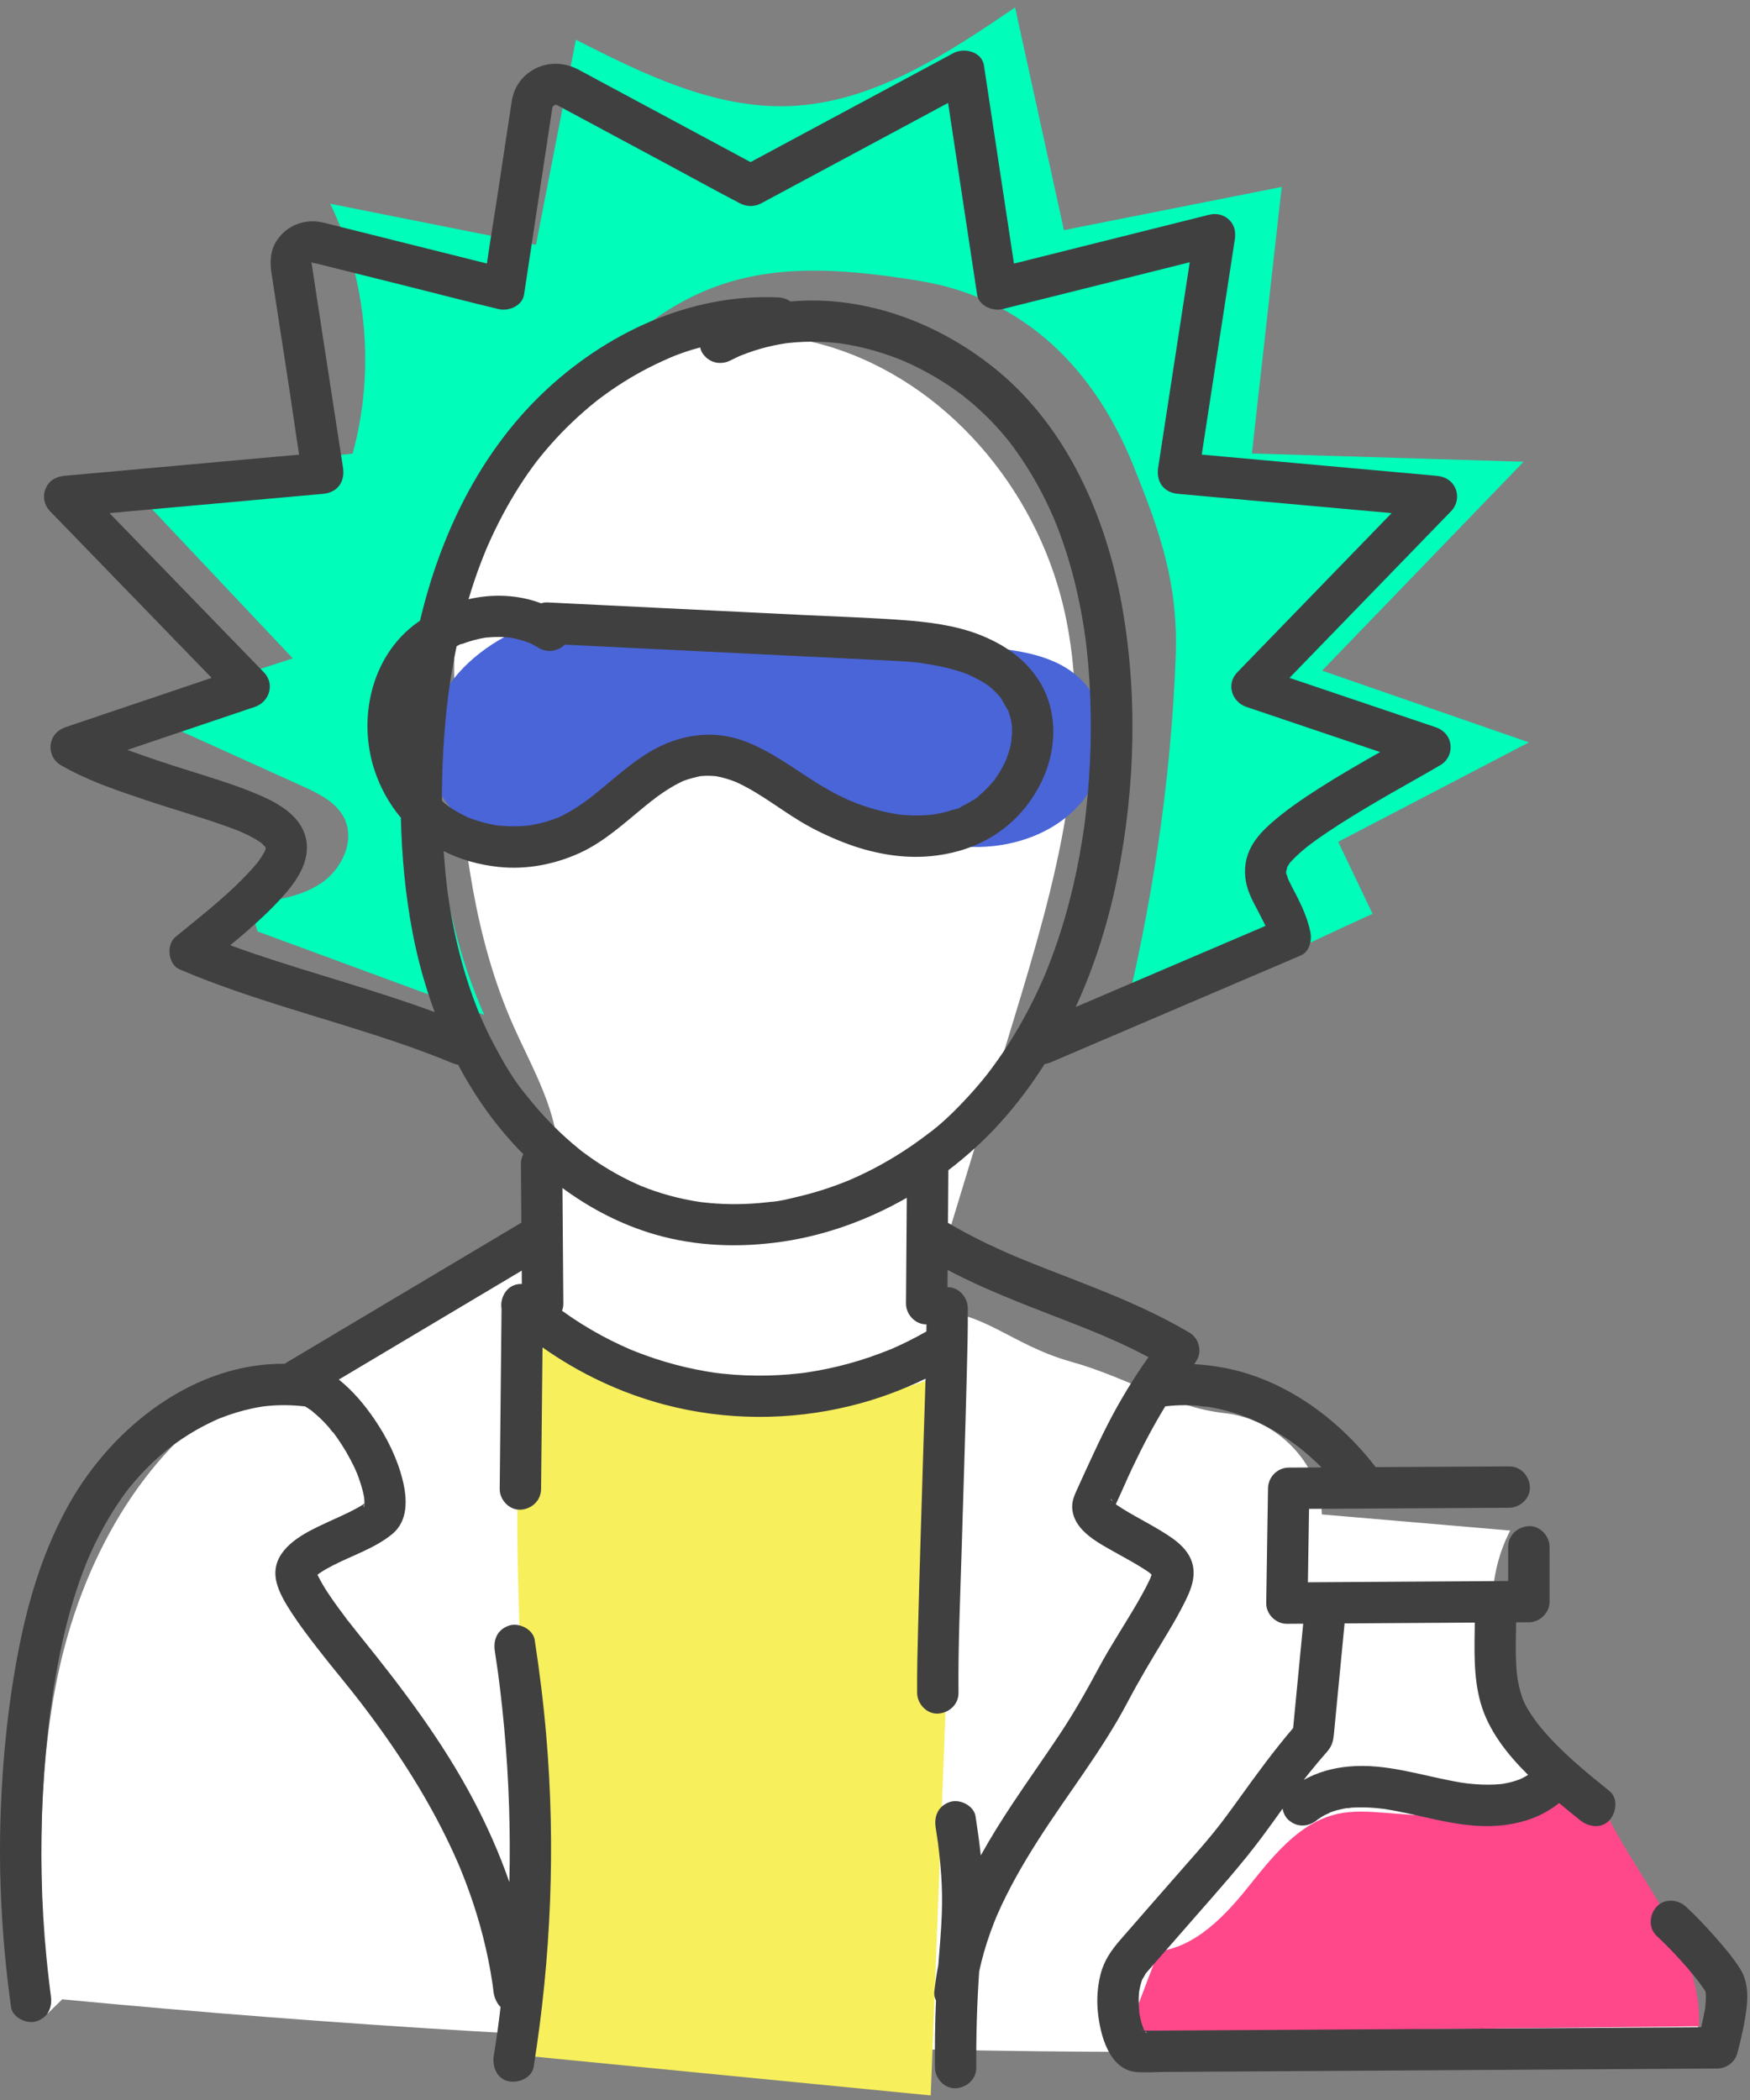
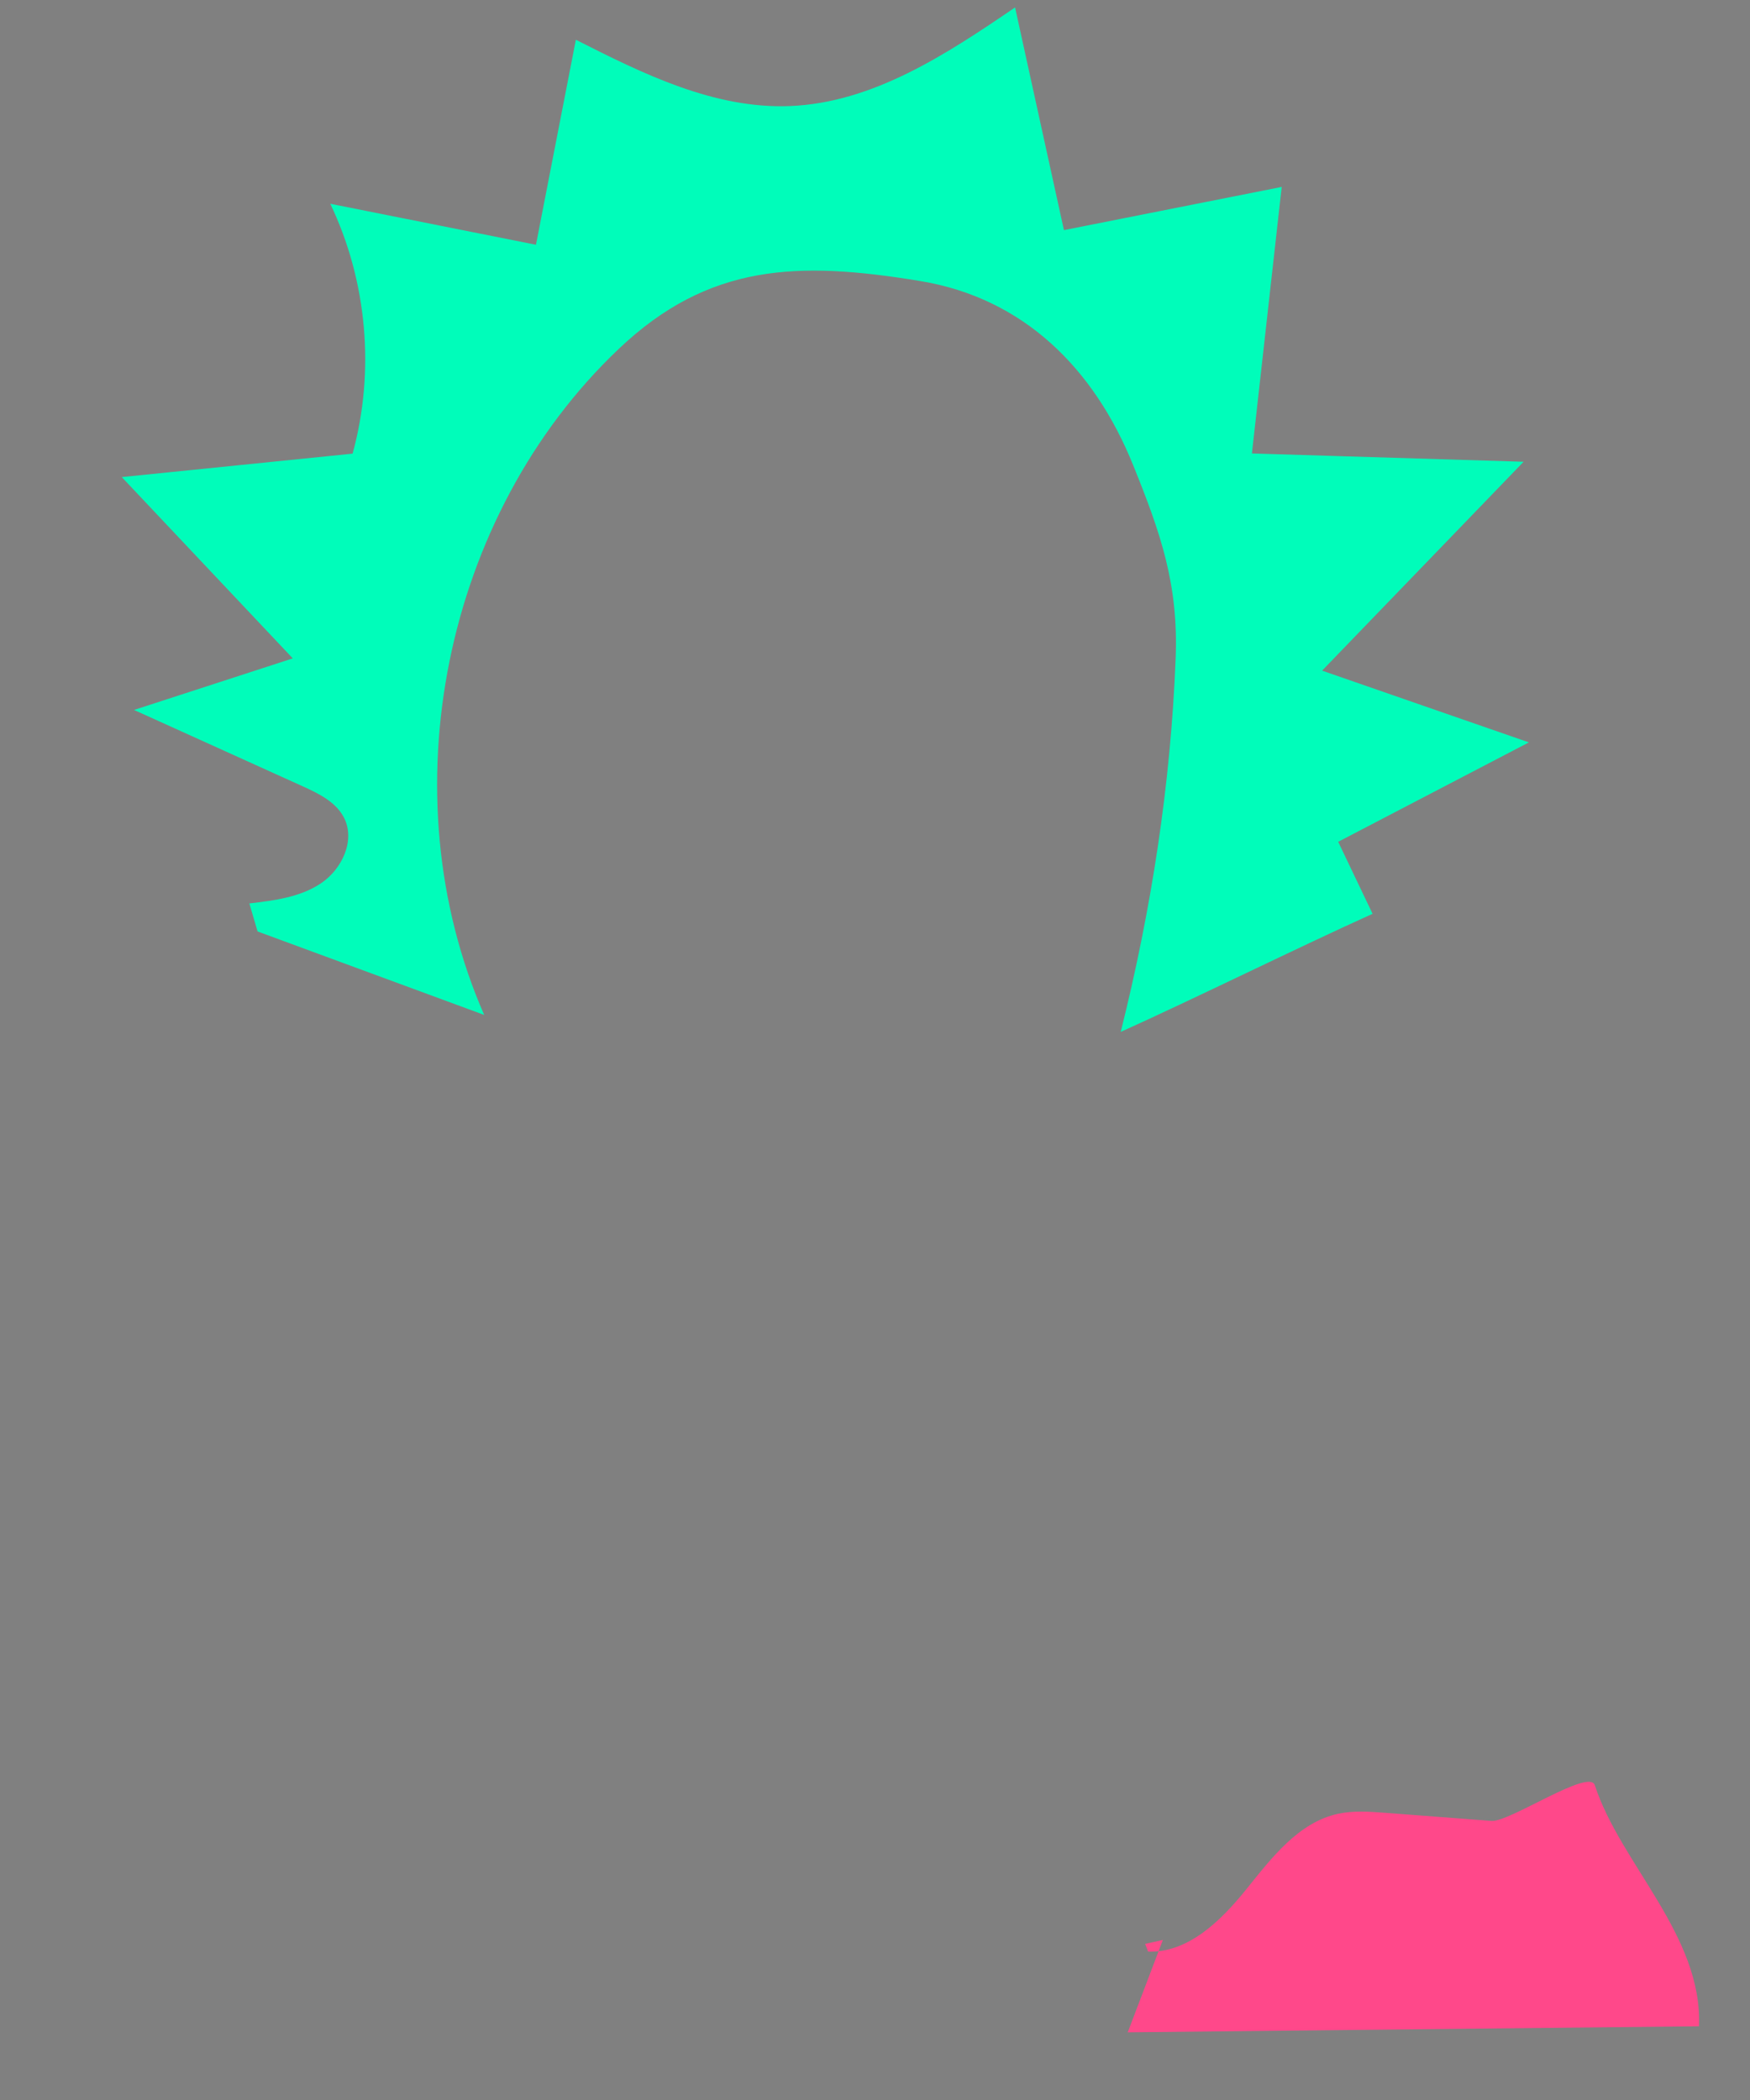
<svg xmlns="http://www.w3.org/2000/svg" width="200" height="240" viewBox="0 0 200 240">
  <rect x="0" y="0" width="200" height="240" fill="#808080" stroke="none" />
  <g fill="none" fill-rule="evenodd">
    <g>
      <g>
        <g>
-           <path fill="#FFF" d="M5.42 229.766c-.766-13.254-1.517-26.715 1.405-39.667 2.922-12.95 10.06-25.554 21.649-32.033 6.73-3.762 14.496-5.247 21.467-8.54 6.971-3.293 13.567-9.364 13.838-17.07.195-5.549-2.894-10.592-5.139-15.67-4.383-9.92-5.725-20.895-6.427-31.717-.737-11.35-.627-23.49 5.499-33.073 7.535-11.788 23.55-16.832 36.947-12.801 13.398 4.032 23.64 16.134 26.871 29.746 3.712 15.632-1.009 31.892-5.69 47.26l-10.108 33.19c6.671-.16 9.606 3.882 16.718 5.869 6.426 1.796 11.547 5.219 17.465 5.857 5.919.638 10.973 5.634 11.155 11.584l21.528 1.841c-4.683 9.01-.6 19.962 4.118 28.953 5.358 10.21 11.527 19.996 18.43 29.233-62.684 2.883-125.57 1.341-188.036-4.613" transform="translate(-477 -3057) translate(188 2792) translate(289 265.378)" />
          <g>
            <path fill="#FF488A" d="M131.215 222.192c4.606.145 8.346-3.555 11.236-7.145 2.89-3.59 5.95-7.621 10.453-8.605 1.77-.386 3.608-.25 5.415-.113l12.143.925c2.057.156 11.161-6.048 11.8-4.086 2.924 8.98 12.32 17.166 11.91 27.554l-65.289.694 4.016-10.557-2.026.448" transform="translate(-477 -3057) translate(188 2792) translate(289 265.378) translate(0 .473)" />
-             <path fill="#4A65D8" d="M71.504 69.42c16.692 1.368 23.717 2.268 40.409 3.635 4.22.345 8.834.869 11.782 3.908 3.402 3.507 3.21 9.566.242 13.448-2.968 3.882-8.097 5.69-12.98 5.53-4.884-.159-9.557-2.056-13.819-4.446-4.985-2.795-10.02-6.424-15.729-6.154-5.003.236-9.286 3.434-13.633 5.922-4.347 2.488-9.863 4.33-14.22 1.86-3.958-2.245-5.445-7.596-4.1-11.942 1.344-4.346 4.988-7.68 9.07-9.691 4.08-2.01 3.078-1.225 7.548-2.07h5.43z" transform="translate(-477 -3057) translate(188 2792) translate(289 265.378) translate(0 .473)" />
-             <path fill="#F7EF5C" d="M59.472 225.797c-.478-16.456.325-25.876-.153-42.33-.337-11.583-.643-23.41 2.76-34.487 12.776 11.075 32.242 13.698 47.494 6.401l-3.204 83.247-49.165-4.814 2.268-8.017z" transform="translate(-477 -3057) translate(188 2792) translate(289 265.378) translate(0 .473)" />
            <path fill="#00FDBA" d="M29.434 105.6l25.903 9.542c-11.07-25.255-4.633-57.132 15.37-76.113 10.292-9.766 20.474-10.073 34.472-7.76 11.778 1.945 19.842 9.953 24.316 21.021 3.176 7.855 5.196 13.654 4.863 22.12-.565 14.424-2.77 28.667-6.274 42.67 7.95-3.573 20.83-9.92 28.782-13.494l-3.93-8.231 21.793-11.362-23.632-8.2 23.028-23.871-31.05-.949 3.405-30.461-24.887 4.937L116.008 0c-7.85 5.355-16.257 10.903-25.751 11.271-8.624.335-16.75-3.672-24.444-7.578l-4.56 23.43-23.507-4.685c4.216 8.807 5.139 19.143 2.551 28.557l-26.381 2.678L33.46 74.392 15.32 80.286l19.236 8.708c1.863.844 3.865 1.816 4.779 3.647 1.282 2.57-.248 5.83-2.627 7.44-2.38 1.61-5.357 1.986-8.21 2.317l.937 3.202z" transform="translate(-477 -3057) translate(188 2792) translate(289 265.378) translate(0 .473)" />
-             <path fill="#404041" d="M194.806 226.454c.003.022.014.048.02.071-.01-.026-.017-.051-.02-.07zm-64.608 4.777c.198-.054.363-.046.493-.014-.17-.01-.353-.024-.493.014zm.774.235l-.066-.077c-.007-.01-.015-.02-.018-.028-.019-.029-.033-.06-.05-.09.175.09.223.211.134.195zm37.573-46.878c-.03 3.06-.178 6.149.654 9.127.896 3.212 3.076 5.938 5.438 8.283-.038.02-.076.042-.107.06-.192.118-.39.227-.592.328-.073.036-.15.068-.221.106-.42.153-.843.288-1.278.389-.192.044-.385.08-.579.115-.06.008-.271.043-.322.048-.945.093-1.899.087-2.845.02-.242-.018-.483-.04-.724-.064-.122-.013-.242-.028-.363-.04l-.063-.007c-.465-.057-.93-.145-1.39-.23-3.943-.737-7.866-2.05-11.932-1.693-1.893.165-3.632.65-5.223 1.537.015-.018.027-.037.041-.055l.172-.22c.149-.19.298-.378.45-.566.336-.42.677-.834 1.023-1.246.344-.407.703-.8 1.044-1.21.509-.608.635-1.138.715-1.904.033-.311.06-.622.09-.933l.326-3.38.652-6.759.156-1.612c4.96-.03 9.92-.062 14.878-.094zm-10.488 21.272c.024 0 .052.003.088.009l-.088-.009zm-30.912-35.138c-.022-.023-.046-.043-.07-.066-.038-.076-.046-.076-.035-.036-.165-.173-.071-.256.105.102zm4.789 8.71c.001-.002.003-.003.003-.006.098.103.066.079-.003.006zm-29.244-26.475c-.188.086-.376.17-.564.254-.1.044-.201.088-.303.131l-.08.033c-1.532.614-3.086 1.159-4.679 1.597-1.59.438-3.206.78-4.837 1.024l-.402.056c-.133.016-.266.033-.4.048-.41.047-.82.088-1.23.122-.821.069-1.645.113-2.47.131-1.716.04-3.436-.03-5.143-.212-.282-.03-.564-.064-.845-.1l-.281-.042c-.195-.03-.39-.061-.583-.093-.84-.14-1.676-.308-2.505-.502-1.532-.356-3.042-.802-4.523-1.334-.37-.132-.738-.27-1.104-.414-.184-.071-.365-.147-.548-.219l-.1-.039-.06-.026c-.721-.315-1.436-.643-2.14-.995-1.582-.791-3.114-1.684-4.581-2.673-.364-.246-.724-.498-1.08-.756.094-.25.153-.52.15-.81l-.1-13.213c3.19 2.35 6.74 4.194 10.563 5.303 4.74 1.375 9.698 1.534 14.56.826 4.975-.725 9.819-2.49 14.228-5.017l-.092 12.1c-.01 1.23 1.08 2.406 2.34 2.364 0 .272-.003.544-.005.815-.68.388-1.37.76-2.07 1.108-.37.183-.742.361-1.116.533zm-47.734-37.54l-.045-.101-.01-.024c-.068-.166-.137-.33-.203-.496-.108-.265-.212-.53-.314-.797-.255-.666-.497-1.337-.724-2.013-.887-2.638-1.56-5.344-2.057-8.082-.115-.634-.22-1.269-.317-1.906l-.063-.424-.04-.284-.048-.366c-.027-.213-.053-.426-.078-.64-.15-1.284-.263-2.571-.349-3.861 1.942.976 4.05 1.566 6.257 1.802 3.197.342 6.44-.282 9.349-1.62 2.729-1.257 4.998-3.349 7.3-5.234.265-.218.531-.434.8-.646l.078-.062c.158-.084.31-.239.452-.345.579-.427 1.173-.835 1.792-1.202.28-.166.564-.325.854-.472.144-.073.288-.144.435-.212l.003-.001c-.045.014-.043.008.096-.044l.042-.014c.028-.012.057-.024.079-.04-.015.01-.033.02-.053.03.607-.22 1.212-.372 1.842-.511l.037-.005c.165-.016.33-.026.496-.033.403-.016.804.004 1.207.037.013 0 .022 0 .034.002l.07.015c.182.037.363.07.543.112.39.093.774.207 1.152.34.176.062.348.133.523.197l.04.014.084.043c.373.17.74.356 1.1.55.708.382 1.394.802 2.07 1.237 1.386.892 2.727 1.854 4.142 2.701 1.545.924 3.171 1.695 4.847 2.35 3.142 1.23 6.652 1.915 10.03 1.58 3.398-.336 6.51-1.502 9.08-3.785 2.152-1.912 3.802-4.564 4.505-7.362.726-2.894.453-6.027-1.078-8.623-1.61-2.73-4.227-4.494-7.139-5.596-2.73-1.034-5.706-1.395-8.6-1.61-3.692-.275-7.399-.386-11.096-.568l-23.727-1.166-5.784-.284c-.244-.012-.486.027-.717.103-2.657-1-5.554-1.102-8.304-.469.217-.726.443-1.45.686-2.167.409-1.202.857-2.391 1.345-3.564l.197-.457c.135-.307.272-.611.413-.915.282-.606.574-1.208.879-1.804 1.13-2.208 2.42-4.342 3.89-6.342l.344-.463c.148-.193.301-.383.454-.573.383-.473.775-.937 1.178-1.392.767-.868 1.57-1.703 2.406-2.504.857-.82 1.75-1.605 2.676-2.35.095-.076.19-.15.285-.227l.026-.02c.215-.17.437-.331.658-.493.489-.358.987-.705 1.493-1.04.957-.636 1.943-1.228 2.954-1.774.477-.258.96-.505 1.448-.741.27-.13.543-.258.816-.382l.33-.147.188-.085c1.206-.554 2.495-.988 3.804-1.335.052.222.126.438.249.629.728 1.129 2.052 1.446 3.234.847.252-.127.504-.251.76-.37.102-.046.205-.09.307-.139l.027-.012c.5-.2 1.001-.39 1.513-.557 1.024-.334 2.07-.593 3.13-.779.206-.036.413-.067.62-.1.129-.013.258-.03.387-.043.548-.057 1.098-.096 1.649-.116 1.05-.039 2.103-.012 3.152.077.249.022.498.046.747.074.064.007.135.01.205.016.025.006.051.013.078.017.553.087 1.104.178 1.652.29 1.048.217 2.084.49 3.103.816.513.164 1.021.342 1.525.531.24.091.477.184.714.28l.302.128.154.068c1.018.454 2.011.959 2.977 1.512.944.54 1.86 1.127 2.747 1.757.21.15.418.301.624.455l.242.183.027.023c.445.359.886.72 1.316 1.098.812.715 1.588 1.47 2.323 2.264.366.395.721.8 1.066 1.214.173.206.34.417.51.627l.047.06c.115.149.229.3.34.451 1.455 1.965 2.719 4.07 3.794 6.265.25.512.492 1.03.723 1.552.051.116.101.233.153.349l.022.05c.131.323.264.646.391.971.44 1.129.836 2.274 1.193 3.431.727 2.364 1.286 4.778 1.704 7.216.103.604.198 1.211.285 1.819l.041.298.005.034c.046.386.095.771.138 1.157.135 1.223.24 2.45.315 3.677.301 4.933.16 9.904-.38 14.816-.066.607-.133 1.215-.22 1.819l-.066.453c-.05.354-.105.707-.161 1.06-.195 1.218-.418 2.432-.67 3.64-.503 2.405-1.125 4.787-1.88 7.126-.387 1.194-.807 2.377-1.264 3.546-.105.27-.212.538-.321.805l-.182.44-.026.06c-.258.587-.517 1.173-.79 1.753-1.037 2.197-2.217 4.329-3.546 6.363-.652.996-1.34 1.967-2.063 2.913l-.093.12-.3.376c-.182.226-.366.45-.552.671-.389.464-.786.919-1.194 1.365-1.502 1.64-3.154 3.3-4.97 4.6.106-.08.262-.2-.01.005l-.287.216c-.238.177-.478.354-.721.527-.485.346-.977.682-1.476 1.008-.948.618-1.92 1.197-2.915 1.737-.992.538-2.006 1.035-3.04 1.49l-.092.04-.325.138c-.246.1-.494.2-.742.295-.551.212-1.107.412-1.667.6-1.088.364-2.191.68-3.308.943-1.023.242-2.126.541-3.182.608.143-.017.356-.046.016-.006-.144.017-.288.035-.434.05-.26.03-.52.057-.781.08-.579.051-1.159.088-1.74.11-1.101.04-2.204.025-3.304-.049-.55-.037-1.098-.088-1.645-.154l-.077-.007c-.083-.01-.168-.026-.244-.038-.287-.044-.574-.092-.86-.145-1.12-.205-2.228-.474-3.318-.808-.537-.165-1.07-.345-1.597-.54-.225-.085-.448-.17-.67-.26l-.149-.057c-.148-.06-.294-.127-.44-.192-1.031-.463-2.037-.982-3.012-1.554-.976-.571-1.92-1.195-2.833-1.863-.098-.073-.879-.63-.375-.278-.196-.135-.376-.296-.56-.446-.463-.377-.916-.766-1.36-1.166-.867-.782-1.697-1.606-2.488-2.466-.387-.42-.765-.848-1.132-1.283-.155-.184-.31-.37-.46-.556-.096-.117-.19-.235-.283-.352-.077-.097-.516-.612-.13-.162-1.466-1.71-2.648-3.797-3.703-5.776-.554-1.038-1.052-2.1-1.532-3.175zm5.631-42.759l-.194-.08c.01-.01.1.033.194.08zm-5.195-.618c.049-.009.098-.015.147-.023.568-.048 1.13-.086 1.702-.072.31.008.617.037.926.06h.025c.19.033.378.065.566.104.553.116 1.098.274 1.627.473l.144.055.08.032c.094.048.188.099.204.107.28.14.551.293.818.455.901.546 2.181.35 2.906-.408l20.698 1.017 11.332.557c1.736.085 3.473.163 5.209.257 1.281.07 2.618.105 3.886.334.056.011.11.02.142.025.166.026.331.052.497.08.33.055.66.115.988.181.648.132 1.29.287 1.925.474.312.091.621.19.928.299.152.053.303.108.453.166.044.017.12.054.183.086-.04-.02-.09-.048-.156-.083.555.297 1.133.531 1.673.862.262.16.511.336.763.511l.016.015c.077.068.157.132.235.2.231.204.454.419.665.644.107.113.21.23.31.348.03.034.058.07.087.106l.026.035c.057.087.593 1.07.788 1.387-.05-.118-.07-.255.054.083.008.011.014.017.016.017-.004 0-.009-.006-.013-.009v.004c.052.14.1.281.142.425.1.331.167.666.237 1.005.007.086.016.171.022.257.02.296.026.593.018.889-.006.246-.105.604-.067.851l-.001.005c-.035.198-.076.395-.122.59-.128.54-.306 1.06-.5 1.58l-.01.019c-.068.138-.13.28-.2.418-.139.278-.289.55-.448.817-.16.268-.33.53-.51.787-.064.092-.178.324-.275.38.059-.078.118-.154.178-.23-.066.081-.131.163-.198.243-.402.482-.838.937-1.304 1.357-.117.105-.235.207-.356.307l-.12.1c-.2.158-.163.132.108-.08-.103.199-.581.414-.77.534-.219.14-.443.272-.67.397-.136.075-.274.147-.414.215-.093.047-.186.092-.28.134-.234.105-.189.087.137-.052-.048.141-.883.323-1.03.368-.37.116-.745.218-1.124.305-.315.072-.632.125-.949.184l-.074.015-.062.005c-.256.023-.512.051-.769.067-.708.045-1.418.043-2.127 0-.38-.022-.789-.028-1.163-.106.591.122-.048-.01-.145-.027-.26-.041-.516-.088-.773-.14-1.507-.303-2.982-.768-4.402-1.355l-.308-.134-.363-.168c-.36-.169-.719-.346-1.072-.53-.762-.396-1.506-.826-2.231-1.285-2.67-1.687-5.171-3.59-8.155-4.71-3.123-1.172-6.38-.905-9.38.46-2.58 1.173-4.74 3.137-6.906 4.922-.222.183-.445.366-.67.547-.133.109-.268.217-.403.324l-.129.104c-.535.423-1.098.817-1.67 1.19-.547.354-1.11.684-1.695.971-.155.076-.313.146-.469.22-.007.002-.011.005-.018.008l-.052.018c-.324.117-.645.239-.974.342-.658.207-1.33.367-2.01.483-.028.005-.074.015-.124.027-.145.026-.301.033-.443.046-.344.032-.688.053-1.033.063-.69.02-1.38-.005-2.066-.076-.015 0-.115-.013-.203-.023l-.191-.03c-.396-.066-.789-.147-1.178-.244-.637-.159-1.265-.358-1.876-.598-.036-.014-.078-.026-.119-.036-.115-.05-.235-.123-.334-.171-.36-.174-.71-.363-1.054-.567-.294-.175-.581-.36-.861-.557-.103-.072-.204-.148-.305-.222l-.035-.032c-.131-.115-.256-.234-.384-.35-.013-3.517.167-7.039.543-10.53.065-.606.138-1.211.215-1.815l.006-.047.06-.432c.053-.368.108-.736.166-1.104.197-1.25.426-2.497.686-3.737.245-.147.537-.306.635-.27l-.277.116c.096-.04.193-.078.29-.115.147-.057.294-.11.441-.161.247-.085.495-.162.747-.233.3-.084.604-.158.91-.22.153-.032.306-.061.46-.087zM29.18 108.19c-.959-.325-1.914-.663-2.864-1.012 2.014-1.666 3.995-3.386 5.755-5.3 1.714-1.864 3.506-4.27 2.88-6.96-.576-2.475-3.028-3.915-5.188-4.852-3.166-1.373-6.505-2.297-9.783-3.358-1.814-.586-3.623-1.194-5.411-1.857l14.547-4.912c1.677-.567 2.33-2.624 1.043-3.952l-7.115-7.338c-3.51-3.62-7.02-7.238-10.528-10.858 1.612-.145 3.223-.29 4.836-.437l15.903-1.435 3.665-.33c1.657-.15 2.527-1.383 2.28-2.993l-1.228-7.983-1.958-12.736c-.132-.86-.25-1.724-.395-2.58l-.002-.06.002-.05-.001.002.001-.006v-.002l.003-.008v-.001-.002l.003-.002.003-.003.003-.002.012-.013.006-.002h.003l.063-.019h.001l-.033.023c.065.01.05.032-.007.03.196.05.454.074.573.104l10.857 2.716c3.232.809 6.458 1.656 9.699 2.427l.177.044c1.128.283 2.713-.361 2.909-1.651.43-2.838.86-5.677 1.288-8.515l1.755-11.588c.048-.32.09-.641.146-.96.01-.063.018-.118.032-.185.015-.075.04-.149.057-.223l.008-.027.009-.009-.002.02.011-.028.037-.043c.083-.036.186-.08.232-.107l-.012-.005.03-.009.003-.004h.009c.016-.004.033-.008.045-.013l.063.016.027-.001.013.006-.006.004.027.007.012.007c.1.056.202.109.304.163l1.341.72 10.797 5.8c2.775 1.491 5.535 3.02 8.33 4.475.047.024.093.05.14.075.168.09.349.153.533.202.087.026.176.042.265.057.038.006.074.015.113.02.13.015.262.02.396.013h.052c.11-.008.219-.025.329-.048.06-.011.12-.022.178-.039.06-.017.12-.038.18-.06.099-.035.195-.075.289-.123.017-.009.035-.013.052-.022l21.379-11.484 3.317 21.908c.194 1.285 1.788 1.931 2.908 1.651l21.393-5.352-3.61 23.475c-.248 1.61.622 2.843 2.28 2.993l24.403 2.202c-4.326 4.463-8.652 8.925-12.98 13.387l-4.662 4.81c-1.288 1.327-.635 3.384 1.043 3.95l15.28 5.16c-2.329 1.327-4.654 2.66-6.916 4.106-1.942 1.24-3.88 2.55-5.604 4.085-.82.73-1.613 1.566-2.152 2.529-.718 1.285-.918 2.666-.66 4.105.218 1.226.861 2.362 1.435 3.453.163.312.327.624.482.94.047.094.092.188.137.282.018.038.06.117.103.196l-.014-.025c.035.062.06.132.091.198l-20.512 8.766-1.182.505c2.175-4.712 3.74-9.72 4.758-14.789 2.068-10.29 2.362-21.138.46-31.476-1.812-9.84-6.175-19.803-13.997-26.332-6.597-5.506-15.215-8.804-23.818-8.037-.378-.268-.84-.435-1.358-.46-10.107-.492-19.863 4.12-27.046 11.028-7.213 6.936-11.648 16.251-13.93 25.91-.267.184-.531.374-.786.575-4.85 3.828-6.3 10.702-4.44 16.44.656 2.02 1.682 3.897 3.038 5.504.1 4.425.514 8.844 1.348 13.192.588 3.059 1.424 6.09 2.514 9.024-6.733-2.493-13.693-4.323-20.496-6.627zm1.09-12.42c.01.003.02.026.03.054l-.03-.054zm.132.103c.014.022.012.069 0 .125.003-.067.004-.118 0-.125zm5.13-66.74h-.005c-.02-.01-.04-.021-.06-.037.018.013.04.026.064.037zm.202-.019l-.036.003c.078-.05.076-.036.036-.003zm-.129.13l.001.004c-.009.072-.022.145-.036.147.006-.001.022-.085.035-.15zm-.011-.079v.003l.002.012-.015.023.016-.012-.006.011c-.004.001-.007 0-.01.002l-.011.02c-.002-.003 0-.008.01-.02-.036.012-.069.014-.082-.01l.096-.029zm-.002-.008l.001.006c-.015-.004-.03-.01-.047-.018h.017l.03.012zm27.59-17.872c-.025.02-.05.034-.063.032-.005-.001.023-.014.063-.032zm.148-.153c-.096 0-.142-.003 0 0zm.143-.024c.007.003.028.009.05.014-.035.005-.078.008-.124.01-.072-.036-.088-.074.074-.024zm.288.081c-.003.006-.031-.006-.066-.022.037.01.067.02.066.022zM41.666 170.95l-.015.016.032-.09c-.003.008-.01.037-.017.074zm-.038.081l.015-.01-.002.05c-.035.05-.054.077-.002.009-.009.044-.018.087-.028.126l.027-.06-.001.034c-.008.262-.153.287-.01-.149zm-5.284 8.035c.191-.176.118-.095 0 0zm20.583 51.702c-.011.083-.018.136 0 0zm-37.471-66.22l.004-.002c-.099.076-.308.23-.004.003zm179.457 59.674c-.878-1.415-2.025-2.72-3.127-3.966-.986-1.116-2.021-2.19-3.111-3.205-.905-.844-2.46-.964-3.343 0-.841.916-.967 2.442 0 3.343.965.9 1.888 1.846 2.772 2.826.482.532.952 1.076 1.407 1.631l.387.48.063.077.004.005c.218.29.436.582.646.879.085.12.163.247.25.365l.007.008c.02.053.04.105.051.15.007.027.016.081.025.133l.006.082c.008.158.01.318.007.477-.004.29-.025.579-.054.867-.012.111-.016.7-.012.123 0 .162-.053.335-.08.493-.068.38-.144.76-.227 1.137-.05.237-.11.472-.165.708-8.547.052-17.095.105-25.642.159l-27.489.17-6.843.041-3.54.022-.094-.003-.09-.163.017.08c-.009-.049-.03-.1-.05-.15-.016-.039-.03-.075-.037-.107-.028-.065-.057-.13-.078-.192-.094-.282-.172-.569-.238-.858-.035-.152-.066-.305-.094-.457l-.026-.15c-.05-.649-.1-1.287-.066-1.94.008-.165.025-.329.036-.492l.002-.031c.06-.322.121-.64.211-.957.042-.145.088-.288.138-.43.135-.201.303-.468.41-.694l.085-.098.476-.545 1.035-1.187c1.358-1.556 2.716-3.113 4.077-4.667 2.587-2.958 5.206-5.875 7.562-9.026.815-1.092 1.607-2.2 2.402-3.309.085.49.302.949.645 1.264 1.019.935 2.32.841 3.343 0l.08-.067.146-.094c.19-.129.389-.249.59-.361.069-.039.54-.221.6-.295.08-.03.16-.062.241-.09.433-.148.877-.264 1.326-.352.085-.017.171-.032.257-.047l-.027-.005c.012.003.027.001.039.003l.072-.013c.118-.022.162-.007.153.01.154-.02.318-.058.437-.066.96-.065 1.925-.035 2.883.056.244.022.488.05.732.08l.152.016.135.028c.518.08 1.035.175 1.549.277 3.9.78 7.836 2.027 11.861 1.55 2.38-.282 4.534-1.04 6.39-2.536.793.666 1.598 1.318 2.404 1.969.96.776 2.417 1.008 3.343 0 .791-.862 1.027-2.513 0-3.344-2.727-2.203-5.477-4.43-7.737-7.13-.149-.178-.292-.361-.44-.54l-.125-.168c-.26-.35-.511-.71-.75-1.076-.228-.351-.44-.712-.627-1.088-.027-.054-.134-.297-.17-.371l-.007-.018c-.041-.118-.086-.236-.126-.354-.132-.387-.242-.781-.334-1.179-.043-.183-.083-.368-.118-.554l-.052-.28-.03-.178c-.006-.07-.045-.354-.051-.417-.02-.19-.037-.381-.05-.572-.034-.445-.056-.893-.068-1.34-.037-1.336.005-2.673.022-4.009l1.458-.01c1.277-.008 2.364-1.076 2.364-2.363v-6.258c0-1.237-1.088-2.42-2.364-2.364-1.281.058-2.364 1.039-2.364 2.364v3.908l-22.889.145.13-8.392 22.877-.125c1.236-.006 2.422-1.082 2.364-2.364-.057-1.275-1.039-2.37-2.364-2.364l-15.262.083c-4.369-5.67-10.628-10.227-17.791-11.436-.98-.166-1.965-.279-2.95-.33.012-.016.014-.019 0 0h-.004c.433-.581.678-1.125.576-1.885-.098-.73-.487-1.347-1.129-1.728-3.52-2.085-7.278-3.714-11.074-5.224-1.81-.72-3.632-1.412-5.445-2.123-.892-.35-1.782-.703-2.668-1.068-.227-.093-.453-.188-.68-.282l-.232-.098c-.492-.211-.982-.426-1.47-.646-2.047-.922-4.05-1.938-5.983-3.083-.01-.006-.02-.008-.031-.014l.046-6.017c2.15-1.636 4.15-3.456 5.938-5.436 1.884-2.085 3.562-4.329 5.059-6.688.244-.045.49-.113.736-.218 7.39-3.16 14.781-6.318 22.172-9.476l6.38-2.727c.993-.424 1.28-1.734 1.087-2.67-.278-1.356-.817-2.644-1.435-3.879-.22-.44-.454-.874-.682-1.31-.106-.205-.21-.409-.31-.616-.018-.038-.035-.08-.052-.121-.024-.041-.051-.093-.071-.147l-.004-.01c-.013-.027-.024-.056-.04-.082l.031.052c-.058-.16-.11-.322-.154-.487-.007.047-.053-.049-.05-.183v-.037c-.01-.063-.022-.125-.04-.184.017.057.03.101.041.145l.004-.112c.033-.056.098-.324.117-.45.008-.019.016-.035.022-.045.075-.134.162-.258.242-.388l.035-.064c.064-.071.138-.14.194-.203.269-.294.557-.571.853-.838.308-.278.626-.544.95-.803l.088-.07c.024-.02.048-.041.072-.058l.023-.018c.044-.033.088-.066.13-.102l-.06.05c.196-.146.392-.293.59-.436.915-.662 1.855-1.29 2.806-1.9 1.952-1.253 3.951-2.43 5.961-3.586 1.87-1.074 3.759-2.115 5.617-3.21.82-.482 1.254-1.424 1.129-2.355-.129-.959-.786-1.659-1.693-1.966l-16.7-5.637 13.815-14.249c1.555-1.603 3.11-3.205 4.663-4.809.667-.688.86-1.702.49-2.583-.388-.916-1.196-1.366-2.161-1.453l-26.837-2.421 3.768-24.508c.132-.862.041-1.651-.608-2.3-.607-.607-1.476-.815-2.3-.608l-22.32 5.584-3.43-22.648c-.24-1.582-2.27-2.058-3.472-1.413-7.734 4.154-15.467 8.309-23.201 12.462-2.039-1.095-4.079-2.19-6.117-3.286L68.28 8.275c-.757-.407-1.506-.831-2.272-1.22-1.998-1.017-4.291-.784-5.978.724-.822.736-1.366 1.795-1.535 2.879-.535 3.451-1.045 6.907-1.568 10.36-.416 2.747-.887 5.494-1.28 8.247l-5.981-1.496-11.76-2.942c-.328-.082-.656-.172-.986-.247-2.043-.463-4.084.265-5.264 2.025-.774 1.155-.827 2.442-.627 3.766.064.427.132.855.197 1.283l1.872 12.172c.372 2.423.705 4.858 1.086 7.282l-7.236.652-15.903 1.436-3.666.33c-.963.087-1.768.525-2.16 1.453-.37.877-.179 1.894.489 2.583l7.115 7.338 11.363 11.72-16.7 5.637c-.905.306-1.562.999-1.692 1.966-.125.927.305 1.875 1.128 2.355 2.978 1.741 6.348 2.87 9.604 3.967 3.134 1.054 6.322 1.954 9.435 3.068.337.121.672.245 1.006.375.133.052.265.106.398.16l-.05-.026c.046.023.094.043.143.062l.042.017c.029.012.06.028.09.042.548.243 1.089.507 1.606.811.209.124.414.254.613.393.061.05.136.112.169.141.111.102.214.244.327.353l.048.079-.001.15c-.021.062-.044.121-.063.172l.057-.102c-.032.057-.058.118-.085.179-.003.005-.005.014-.007.019-.045.142-.134.269-.122.218-.09.162-.179.323-.279.478-.103.16-.249.32-.358.486.106-.155.2-.217-.016.048l-.038.047c-.008.013-.019.028-.025.042.006-.013.013-.024.02-.036-.098.118-.196.235-.295.35-2.654 3.063-5.969 5.593-9.087 8.155-1.084.89-.855 3.145.478 3.713 7.993 3.402 16.436 5.489 24.646 8.27 1.12.379 2.236.772 3.343 1.185.56.209 1.117.422 1.672.642.244.097.488.194.73.294l.362.149.077.03.077.034c.315.133.612.24.918.288 1.978 3.745 4.454 7.21 7.451 10.225-.172.32-.279.683-.276 1.081l.052 6.754c-.018.01-.037.015-.055.025-6.93 4.129-13.862 8.257-20.793 12.385l-5.984 3.565c-.073.043-.138.094-.204.144-10.336-.115-19.628 7.174-24.576 15.892-2.86 5.041-4.622 10.656-5.752 16.319C.975 193.452.312 199.83.08 206.178c-.273 7.468.16 14.924 1.175 22.325.169 1.23 1.805 2.008 2.908 1.65 1.351-.437 1.832-1.59 1.65-2.907-.01-.084-.018-.14-.024-.18l-.014-.11c-.02-.153-.04-.305-.058-.458-.049-.383-.096-.765-.14-1.149-.1-.842-.19-1.686-.271-2.53-.148-1.536-.269-3.074-.36-4.614-.188-3.157-.256-6.32-.205-9.483.05-3.084.214-6.168.491-9.24.143-1.575.314-3.147.517-4.715l.04-.315.06-.433c.044-.314.09-.63.136-.944.109-.734.225-1.468.35-2.2.462-2.703 1.041-5.387 1.8-8.022.383-1.327.81-2.642 1.294-3.936.117-.314.238-.627.361-.94l.15-.373.113-.269c.253-.584.514-1.164.79-1.737.598-1.234 1.256-2.44 1.98-3.604.337-.54.688-1.073 1.054-1.595.189-.27.382-.538.58-.803.003-.006.116-.151.179-.235l.244-.303c.78-.956 1.62-1.863 2.513-2.716.447-.427.908-.84 1.382-1.238.23-.194.466-.382.702-.571.166-.125.332-.249.5-.37 1.122-.81 2.302-1.54 3.534-2.17.326-.167.656-.327.989-.48l.334-.15.087-.039.19-.077c.62-.247 1.249-.468 1.887-.661.636-.193 1.28-.358 1.93-.494.354-.074.71-.134 1.067-.194l.055-.01c.19-.02.38-.044.571-.062 1.39-.13 2.787-.11 4.174.05.019.003.038.001.058.003.11.067.224.129.332.2.128.083.254.169.377.257l.068.05c.465.39.919.786 1.343 1.223.21.217.416.44.615.668.134.153.265.349.406.522.003-.017.056.015.115.095l.095.127.015.016-.011-.01.028.038c.099.133.196.267.291.402.19.27.374.545.552.823.35.548.678 1.11.98 1.685.137.259.269.52.396.785.066.14.132.28.195.42l.1.228.063.154c.053.136.104.27.154.407.096.261.185.524.268.79.151.483.279.973.37 1.47l.016.1c.013.193.028.383.026.577l-.002.065-.052.055c-.073.048-.145.098-.22.143-.221.14-.448.27-.678.394-.524.284-1.062.542-1.601.793-1.145.534-2.306 1.035-3.429 1.613-2.327 1.199-4.79 3.043-4.064 6.001.31 1.261 1.056 2.466 1.757 3.545.933 1.432 1.976 2.79 3.023 4.14.968 1.249 1.967 2.47 2.96 3.698.59.728 1.172 1.462 1.748 2.2l.056.072.065.085.425.558c.283.373.563.747.842 1.124 2.195 2.965 4.253 6.037 6.099 9.233.906 1.57 1.76 3.17 2.552 4.801.387.798.76 1.603 1.116 2.415l.25.577.127.307c.174.424.343.851.508 1.28 1.298 3.374 2.298 6.864 2.923 10.427.08.458.154.917.223 1.377l.046.324c.027.212.054.423.079.635.077.653.354 1.3.805 1.751-.029.241-.053.483-.083.723-.056.458-.115.915-.174 1.372l-.018.13-.085.612c-.129.913-.267 1.825-.411 2.735-.193 1.217.312 2.603 1.65 2.908 1.135.258 2.702-.345 2.909-1.65 1.988-12.511 2.519-25.226 1.436-37.85-.313-3.656-.762-7.3-1.32-10.925-.189-1.226-1.791-2.013-2.908-1.651-1.335.431-1.854 1.594-1.651 2.908.116.759.229 1.519.335 2.28l.04.284c0 .01.056.431.06.458.05.38.098.762.144 1.143.187 1.526.35 3.053.49 4.583.281 3.06.47 6.13.566 9.2.089 2.823.096 5.648.028 8.47-1.113-3.193-2.483-6.304-4.072-9.323-3.508-6.664-8.016-12.644-12.732-18.488-.512-.635-1.02-1.271-1.52-1.915-.034-.042-.071-.085-.104-.123l.036.038c-.14-.144-.255-.333-.377-.494-.264-.349-.526-.7-.783-1.055-.827-1.138-1.65-2.307-2.277-3.57-.033-.063-.063-.13-.093-.195v-.002c.014-.014.027-.032.042-.045.071-.053.143-.109.214-.157.481-.323.99-.603 1.504-.868 2.253-1.16 4.766-1.948 6.752-3.562 1.86-1.513 1.742-4.01 1.23-6.126-.603-2.5-1.813-4.936-3.262-7.05-1.124-1.64-2.463-3.242-4.048-4.5 5.736-3.418 11.472-6.834 17.208-10.25l3.695-2.201.011 1.526c-.614-.021-1.225.184-1.676.674-.524.571-.775 1.404-.642 2.163l-.21 20.595c-.013 1.237 1.096 2.42 2.364 2.364 1.29-.058 2.35-1.038 2.364-2.364l.165-16.185c4.219 2.984 8.957 5.222 13.964 6.544 6.906 1.823 14.223 1.849 21.158.161 2.98-.724 5.89-1.784 8.653-3.13-.074 2.63-.172 5.259-.25 7.884-.205 6.881-.435 13.762-.603 20.643-.06 2.461-.134 4.925-.11 7.386.012 1.236 1.078 2.422 2.364 2.364 1.27-.057 2.377-1.038 2.364-2.364-.051-5.323.19-10.656.348-15.976.205-6.88.435-13.76.604-20.643.06-2.46.133-4.923.11-7.385-.012-1.222-1.055-2.392-2.32-2.364l.014-1.97c2.833 1.493 5.785 2.752 8.76 3.937 1.811.72 3.632 1.412 5.446 2.123.892.35 1.782.703 2.668 1.068.227.093.453.188.68.282l.231.099c.492.21.983.425 1.47.645 1.252.564 2.485 1.168 3.698 1.81-1.73 2.448-3.285 5-4.656 7.684-.825 1.616-1.595 3.26-2.35 4.908-.376.82-.748 1.641-1.122 2.461-.384.841-.686 1.52-.56 2.455.32 2.382 2.969 3.725 4.85 4.785 1 .565 2.015 1.105 2.991 1.71.208.128.413.26.616.395.103.07.205.14.306.212l.015.01c.09.076.18.154.268.233-.044.133-.086.266-.135.398l-.12.266c-.127.268-.26.532-.396.795-.31.595-.638 1.179-.973 1.758-1.452 2.508-3.068 4.922-4.435 7.478-1.386 2.591-2.816 5.11-4.445 7.562-1.79 2.692-3.668 5.325-5.452 8.021-1.248 1.885-2.456 3.821-3.564 5.813-.16-1.494-.368-2.982-.598-4.465-.19-1.225-1.79-2.012-2.907-1.65-1.334.43-1.856 1.594-1.652 2.907.089.574.173 1.148.255 1.723.003.03.01.057.017.082.004.058.008.116.015.169.035.278.069.556.101.835.102.881.187 1.765.246 2.652.099 1.466.124 2.935.07 4.404-.074 1.97-.249 3.935-.406 5.901l-.005.023c-.194.99-.333 1.99-.452 2.993-.041.349.04.693.198 1.008-.113 2.552-.146 5.108-.123 7.663.01 1.236 1.08 2.422 2.364 2.366 1.271-.059 2.375-1.04 2.364-2.366-.033-3.667.083-7.323.328-10.978.156-.726.333-1.448.537-2.162.23-.806.489-1.604.774-2.392.132-.364.269-.728.412-1.088.076-.194.157-.386.234-.58.085-.216-.022.042-.056.127.033-.102.088-.205.13-.302 1.315-3.024 2.965-5.89 4.738-8.664 3.356-5.252 7.273-10.18 10.183-15.706 1.299-2.468 2.722-4.84 4.165-7.226.722-1.195 1.442-2.395 2.08-3.637.5-.975 1.049-2.024 1.236-3.114.246-1.437-.132-2.628-1.12-3.702-.733-.796-1.705-1.408-2.625-1.967-.97-.587-1.97-1.12-2.954-1.679-.48-.271-.958-.548-1.425-.844-.197-.124-.392-.252-.583-.386l-.113-.08c.652-1.365 1.234-2.77 1.881-4.134 1.145-2.412 2.381-4.779 3.774-7.054.794-.09 1.59-.137 2.39-.132.393.003.785.018 1.177.044.119.008 1.123.179 1.24.128l.194.03c.179.03.357.063.534.097.414.081.826.174 1.235.279.792.203 1.572.449 2.338.734.2.074.397.15.594.23.02.009.043.016.065.024l.045.021c.387.18.777.352 1.16.543.74.37 1.464.775 2.168 1.212.707.44 1.393.911 2.058 1.41l.165.129.017.013c.144.118.288.233.431.352.334.276.66.56.98.852.365.33.72.669 1.066 1.016l-3.75.02c-1.293.007-2.344 1.078-2.364 2.364l-.204 13.123c-.02 1.273 1.1 2.373 2.364 2.365l1.86-.012-1.15 11.926c-2.204 2.582-4.202 5.32-6.183 8.076-.496.69-.996 1.377-1.504 2.058l-.35.466-.24.313-.055.072-.065.084-.189.24c-.171.217-.343.434-.517.649-1.087 1.346-2.24 2.633-3.38 3.932-2.41 2.743-4.808 5.494-7.207 8.245-1.073 1.23-1.922 2.422-2.325 4.034-.342 1.37-.444 2.837-.306 4.242.256 2.598 1.264 6.696 4.498 6.91 1.01.067 2.053-.012 3.068-.019l3.184-.02 6.372-.039 25.247-.156 25.249-.156 3.185-.02c1.03-.006 2.014-.729 2.28-1.736.465-1.763.878-3.532 1.075-5.349.154-1.429.068-2.991-.709-4.244z" transform="translate(-477 -3057) translate(188 2792) translate(289 265.378) translate(0 .473)" />
          </g>
        </g>
      </g>
    </g>
  </g>
</svg>